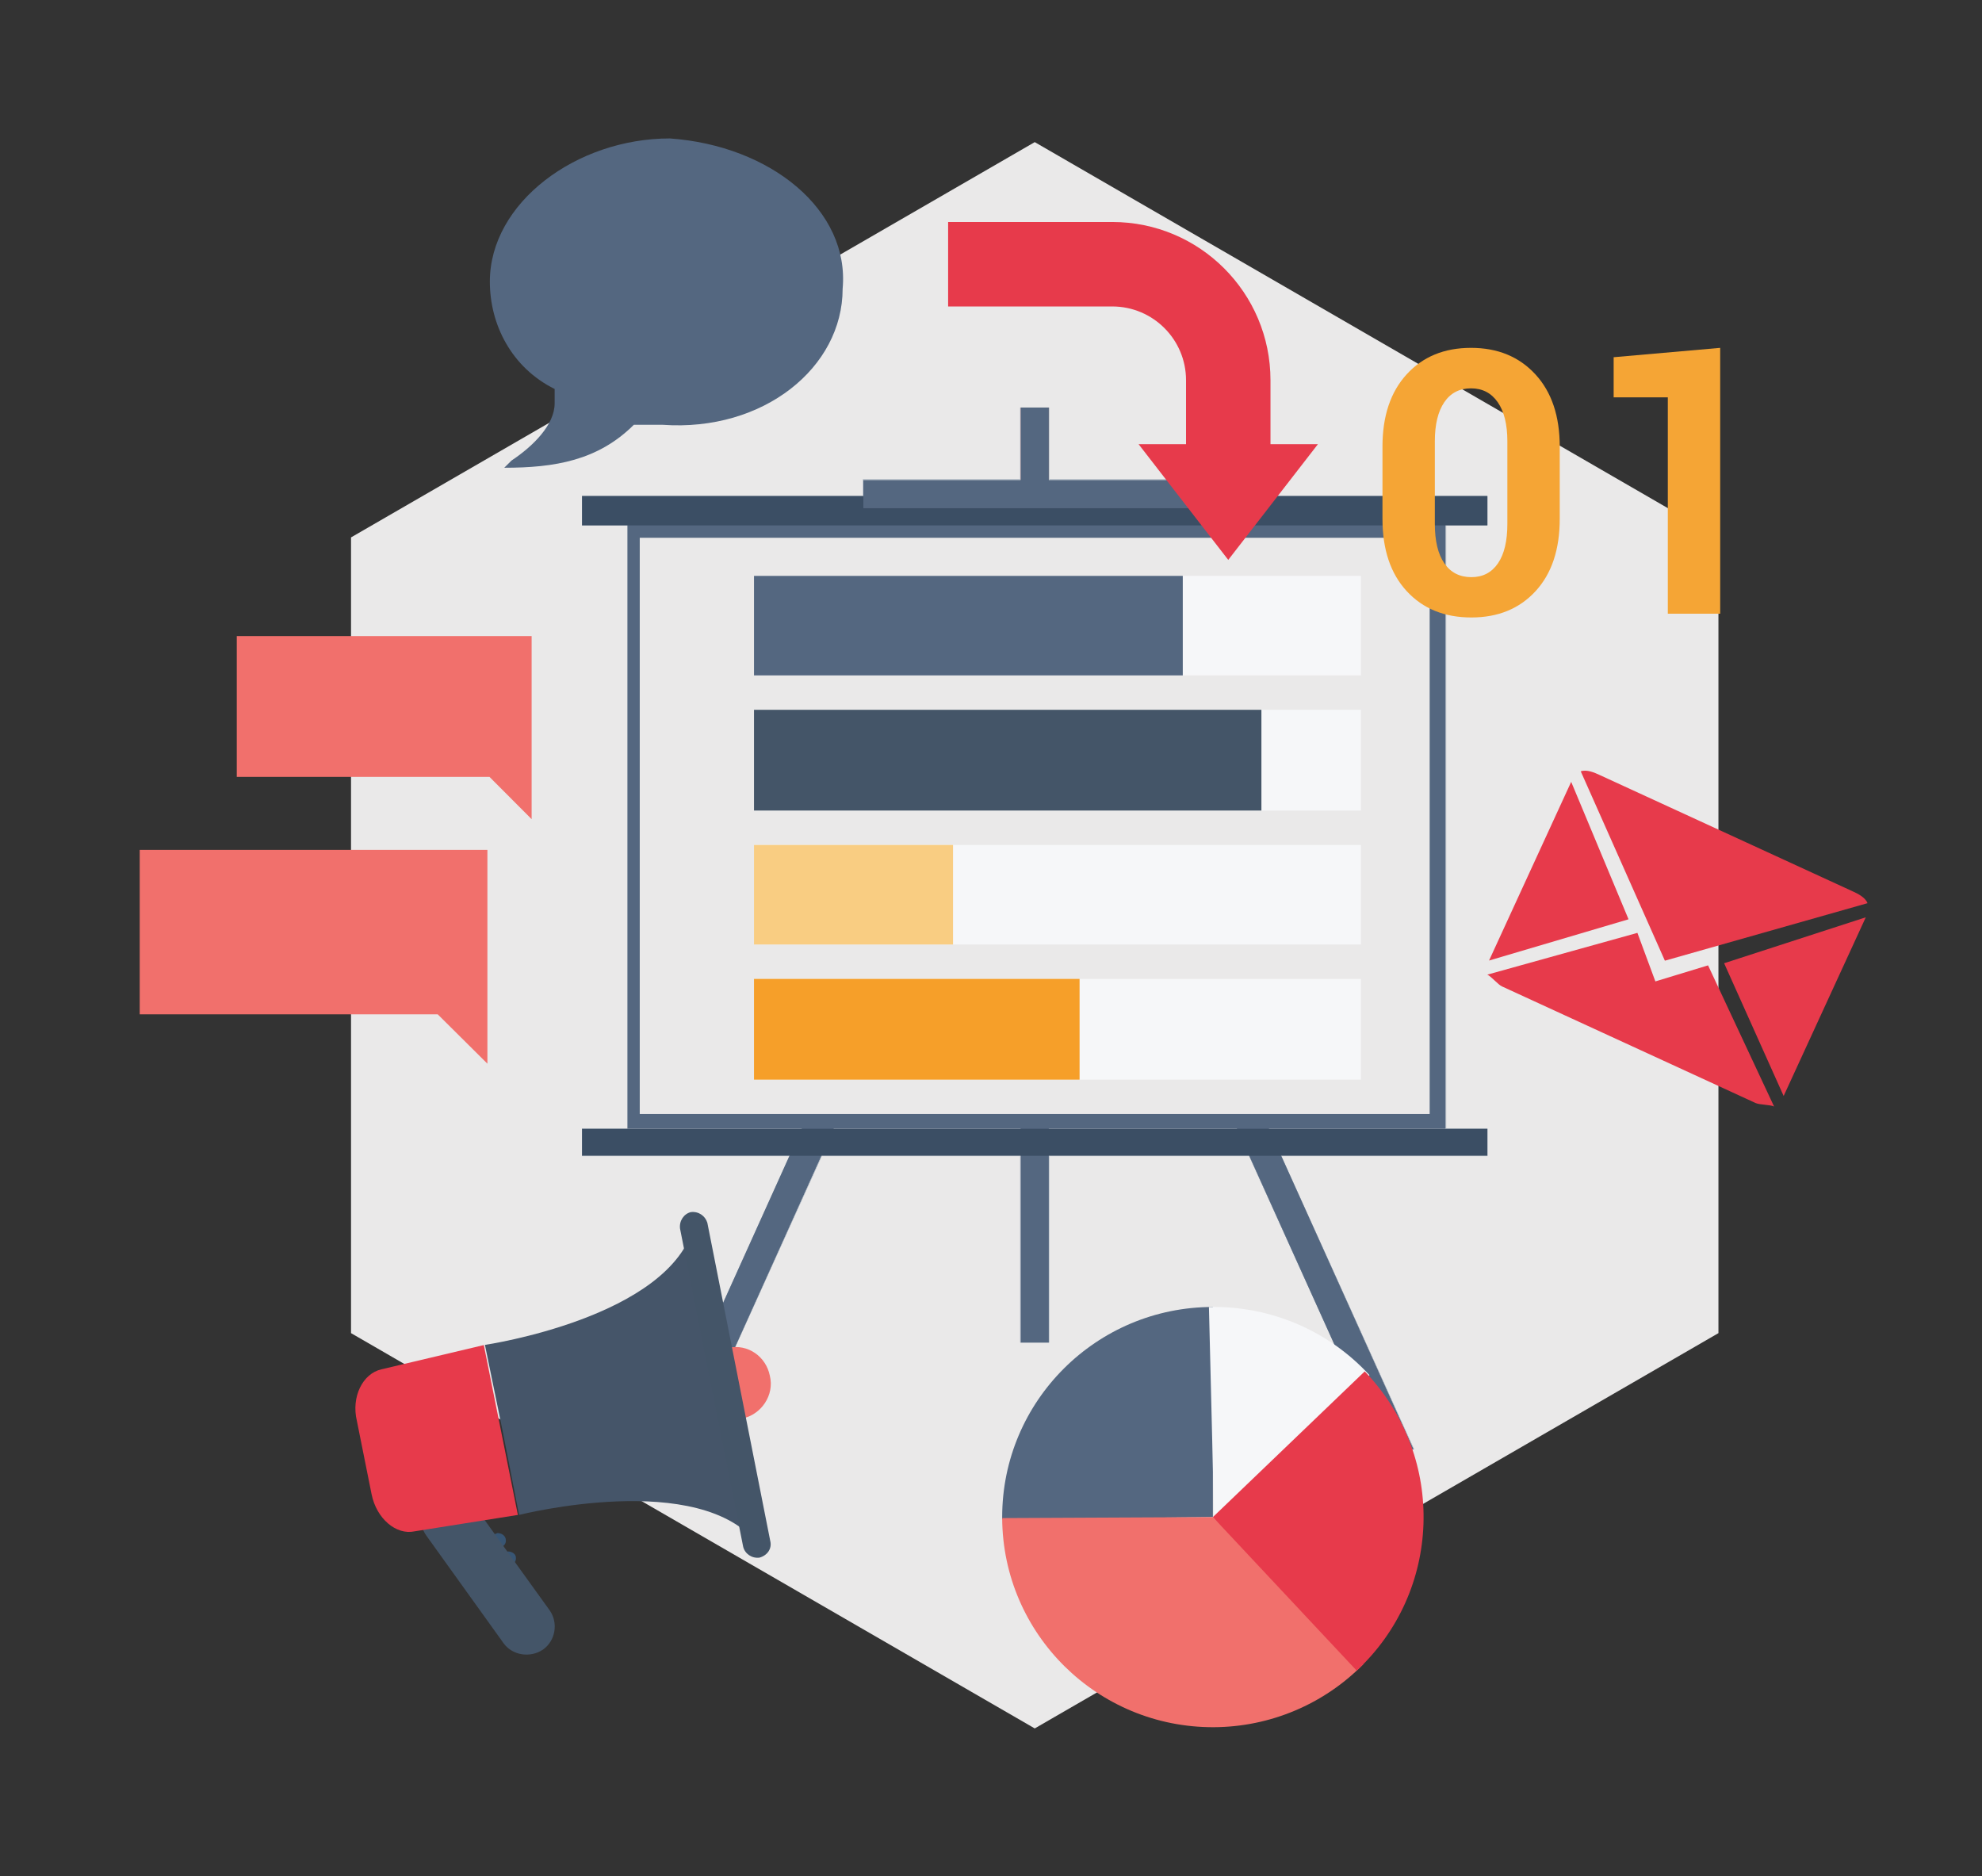
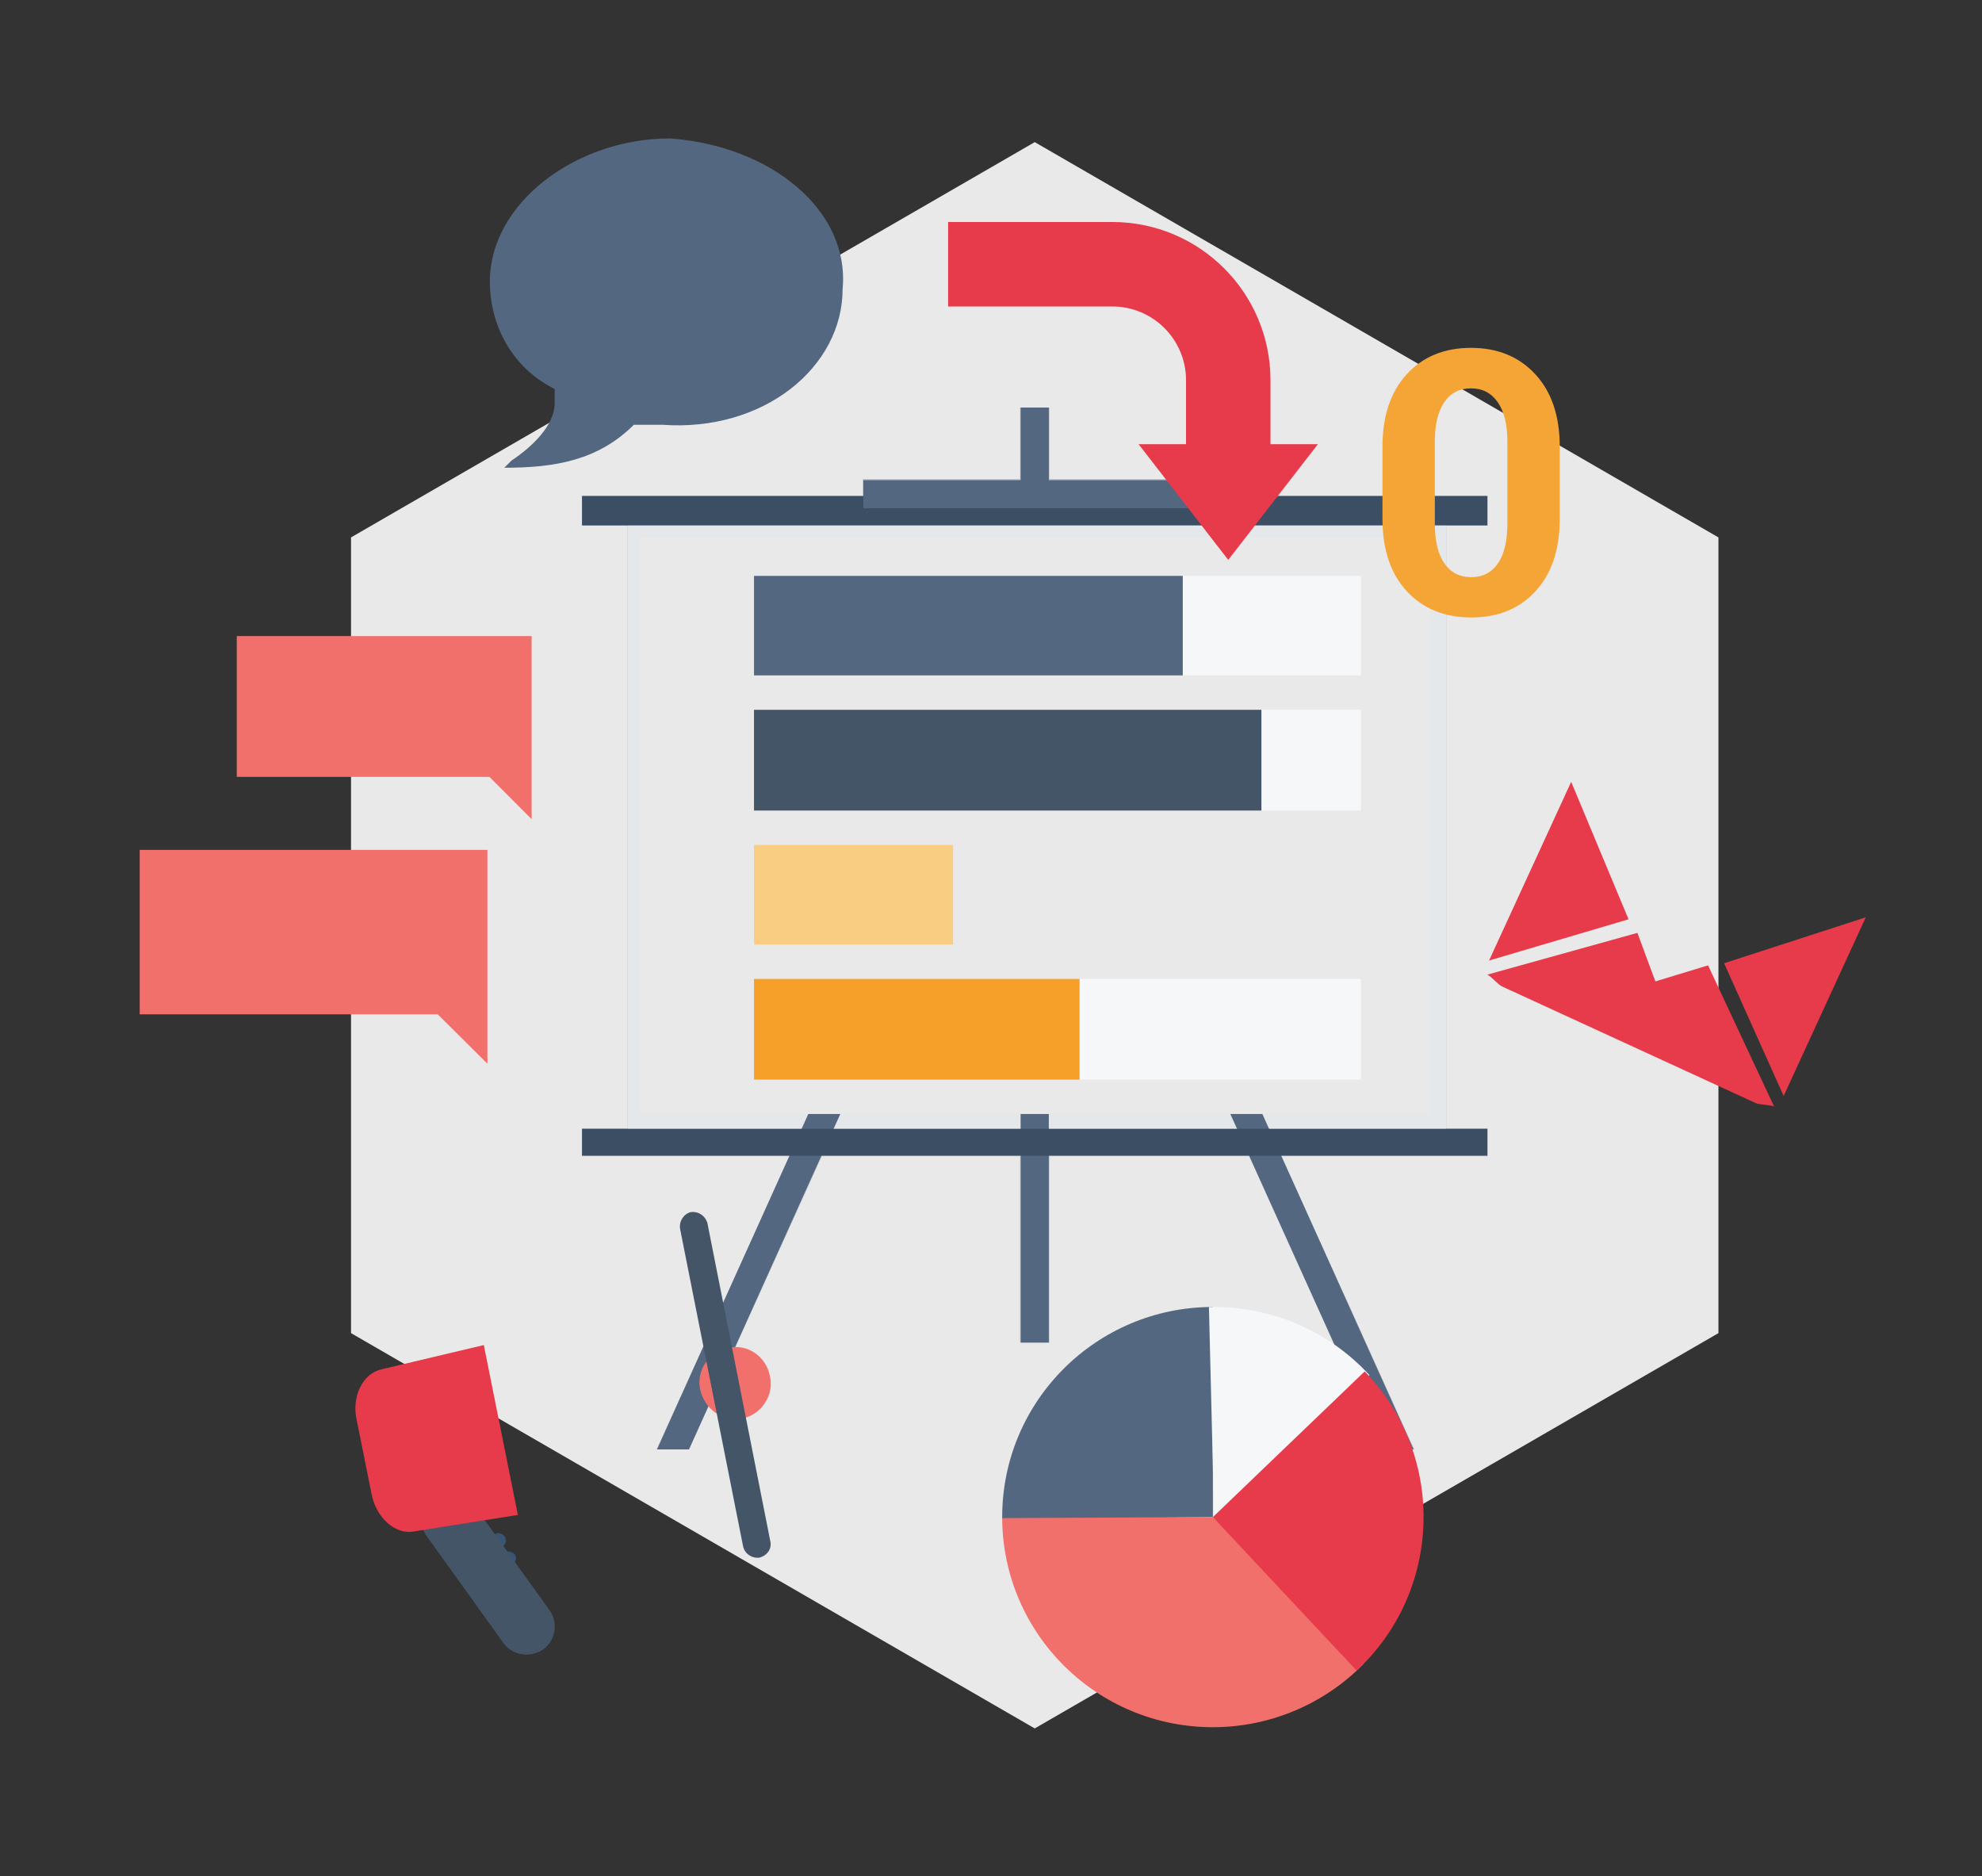
<svg xmlns="http://www.w3.org/2000/svg" version="1.1" id="Слой_4_red" x="0px" y="0px" width="320.219px" height="303.057px" viewBox="0 0 320.219 303.057" enable-background="new 0 0 320.219 303.057" xml:space="preserve">
  <rect x="0" y="0" width="320.219" height="303.057" fill="#333333" stroke="none" />
  <polygon fill-rule="evenodd" clip-rule="evenodd" fill="#EAE9E9" points="167.177,22.959 277.637,86.814 277.637,215.359   167.177,279.216 56.713,215.359 56.713,86.814 " />
  <polygon fill-rule="evenodd" clip-rule="evenodd" fill="#546780" points="169.509,65.834 164.832,65.834 164.832,77.431   139.425,77.431 139.425,80.144 94.031,80.144 94.031,84.835 101.43,84.835 101.43,182.322 94.031,182.322 94.031,186.764   127.585,186.764 106.119,234.146 111.293,234.146 132.759,186.764 164.832,186.764 164.832,216.876 169.509,216.876   169.509,186.764 201.83,186.764 223.296,234.146 228.47,234.146 207.006,186.764 240.309,186.764 240.309,182.322 233.644,182.322   233.644,84.835 240.309,84.835 240.309,80.144 194.917,80.144 194.917,77.431 169.509,77.431 " />
  <polygon fill-rule="evenodd" clip-rule="evenodd" fill="#E5E8EA" points="169.509,65.834 164.832,65.834 164.832,77.431   139.425,77.431 139.425,80.144 94.031,80.144 94.031,84.835 101.43,84.835 101.43,182.322 94.031,182.322 94.031,186.764   127.585,186.764 106.119,234.146 111.293,234.146 132.759,186.764 164.832,186.764 164.832,216.876 169.509,216.876   169.509,186.764 201.83,186.764 223.296,234.146 228.47,234.146 207.006,186.764 240.309,186.764 240.309,182.322 233.644,182.322   233.644,84.835 240.309,84.835 240.309,80.144 194.917,80.144 194.917,77.431 169.509,77.431 " />
  <rect x="164.894" y="123.795" fill-rule="evenodd" clip-rule="evenodd" fill="#546780" width="4.555" height="93.082" />
  <path fill-rule="evenodd" clip-rule="evenodd" fill="#546780" d="M106.139,234.146l49.795-110.352h5.171l-49.796,110.352H106.139z   M228.4,234.146l-49.785-110.352h-5.182l49.797,110.352H228.4z" />
  <rect x="164.894" y="65.835" fill-rule="evenodd" clip-rule="evenodd" fill="#F7AA9C" width="4.555" height="11.898" />
-   <rect x="101.375" y="84.294" fill-rule="evenodd" clip-rule="evenodd" fill="#546780" width="132.186" height="98.045" />
  <rect x="103.36" y="86.874" fill-rule="evenodd" clip-rule="evenodd" fill="#EAE9E9" width="127.622" height="93.083" />
  <rect x="94.031" y="80.125" fill-rule="evenodd" clip-rule="evenodd" fill="#3B4E64" width="146.278" height="4.751" />
  <rect x="139.486" y="77.545" fill-rule="evenodd" clip-rule="evenodd" fill="#546780" width="55.37" height="4.555" />
  <rect x="94.031" y="182.35" fill-rule="evenodd" clip-rule="evenodd" fill="#3B4E64" width="146.278" height="4.355" />
  <rect x="164.894" y="65.835" fill-rule="evenodd" clip-rule="evenodd" fill="#546780" width="4.555" height="11.898" />
  <rect x="121.819" y="93.028" fill-rule="evenodd" clip-rule="evenodd" fill="#F6F7F9" width="98.057" height="16.079" />
  <rect x="121.819" y="114.663" fill-rule="evenodd" clip-rule="evenodd" fill="#F6F7F9" width="98.057" height="16.276" />
-   <rect x="121.819" y="136.498" fill-rule="evenodd" clip-rule="evenodd" fill="#F6F7F9" width="98.057" height="16.079" />
  <rect x="121.819" y="158.134" fill-rule="evenodd" clip-rule="evenodd" fill="#F6F7F9" width="98.057" height="16.277" />
  <rect x="121.82" y="93.028" fill-rule="evenodd" clip-rule="evenodd" fill="#546780" width="69.274" height="16.079" />
  <rect x="121.82" y="114.663" fill-rule="evenodd" clip-rule="evenodd" fill="#445568" width="81.979" height="16.276" />
  <rect x="121.82" y="136.498" fill-rule="evenodd" clip-rule="evenodd" fill="#F9CD82" width="32.156" height="16.079" />
  <rect x="121.819" y="158.134" fill-rule="evenodd" clip-rule="evenodd" fill="#F69F29" width="52.602" height="16.277" />
  <path fill-rule="evenodd" clip-rule="evenodd" fill="#546780" d="M195.957,211.133c-18.8,0-34.041,15.196-34.041,33.942  c0,0.123,0,0.245,0.002,0.368l34.039-0.368V211.133z" />
  <path fill-rule="evenodd" clip-rule="evenodd" fill="#F6F7F9" d="M221.258,222.147c-6.646-7.232-16.104-11.246-25.938-11.004  l0.836,33.933L221.258,222.147z" />
  <path fill-rule="evenodd" clip-rule="evenodd" fill="#F1706C" d="M161.916,245.235c0.089,18.745,15.402,33.87,34.203,33.782  c9.08-0.043,17.767-3.701,24.13-10.162l-24.291-23.779L161.916,245.235z" />
  <path fill-rule="evenodd" clip-rule="evenodd" fill="#E73A4B" d="M219.192,269.883c13.74-12.796,14.478-34.273,1.646-47.975  c-0.115-0.123-0.232-0.245-0.35-0.367l-24.531,23.535L219.192,269.883z" />
  <polygon fill-rule="evenodd" clip-rule="evenodd" fill="#F1706C" points="38.254,102.754 85.892,102.754 85.892,132.329   79.086,125.504 38.254,125.504 " />
  <g>
    <path fill="#F5A535" d="M251.997,83.816c0,4.963-1.305,8.859-3.91,11.688c-2.607,2.831-6.063,4.245-10.366,4.245   c-4.343,0-7.822-1.415-10.438-4.245c-2.617-2.83-3.925-6.726-3.925-11.688v-11.66c0-4.943,1.303-8.839,3.91-11.688   c2.607-2.85,6.072-4.274,10.395-4.274c4.304,0,7.768,1.425,10.395,4.274c2.627,2.849,3.94,6.746,3.94,11.688V83.816z    M243.535,71.284c0-2.713-0.519-4.816-1.556-6.31c-1.036-1.492-2.476-2.239-4.317-2.239c-1.86,0-3.3,0.747-4.317,2.239   c-1.018,1.493-1.527,3.597-1.527,6.31V84.63c0,2.772,0.515,4.899,1.542,6.382s2.48,2.224,4.361,2.224   c1.841,0,3.271-0.741,4.289-2.224c1.018-1.483,1.525-3.61,1.525-6.382V71.284z" />
  </g>
  <g>
-     <path fill="#F5A535" d="M277.92,99.139h-8.461V64.19h-8.752v-6.484l17.213-1.512V99.139z" />
-   </g>
+     </g>
  <polygon fill-rule="evenodd" clip-rule="evenodd" fill="#F1706C" points="22.573,137.292 78.747,137.292 78.747,171.83   70.721,163.859 22.573,163.859 " />
  <path fill-rule="evenodd" clip-rule="evenodd" fill="#F1706C" d="M124.378,222.24L124.378,222.24  c0.777,3.146-1.398,6.293-4.468,6.922c-3.106,0.589-6.06-1.455-6.798-4.719c-0.622-3.108,1.399-6.098,4.623-6.728  C120.844,217.088,123.756,219.132,124.378,222.24" />
  <path fill-rule="evenodd" clip-rule="evenodd" fill="#385573" d="M80.816,249.898L80.816,249.898l-0.344,0.15  c-0.573,0.149-1.184-0.299-1.336-0.898c-0.19-0.598,0.306-1.196,0.877-1.346l0.344-0.148c0.573,0,1.184,0.298,1.336,0.896  C81.885,249.301,81.387,249.898,80.816,249.898" />
  <path fill-rule="evenodd" clip-rule="evenodd" fill="#385573" d="M82.464,252.734L82.464,252.734l-0.288,0.105  c-0.578,0.14-1.155-0.246-1.264-0.805c-0.181-0.597,0.252-1.122,0.83-1.262l0.289-0.142c0.578,0,1.155,0.281,1.299,0.807  C83.474,252.175,83.041,252.734,82.464,252.734" />
  <path fill-rule="evenodd" clip-rule="evenodd" fill="#445568" d="M87.732,266.476L87.732,266.476  c-2.053,1.387-4.897,0.95-6.319-0.95L68.854,248.03c-1.422-2.02-0.948-4.869,1.065-6.294c1.936-1.425,4.74-0.95,6.32,0.95  l12.598,17.496C90.219,262.201,89.746,265.052,87.732,266.476" />
-   <path fill-rule="evenodd" clip-rule="evenodd" fill="#455569" d="M78.349,217.257L78.349,217.257l2.819,13.715l2.699,13.754  c0,0,29.416-7.453,38.706,4.876l-5.2-25.885l-5.201-25.884C108.361,212.855,78.349,217.257,78.349,217.257" />
  <path fill-rule="evenodd" clip-rule="evenodd" fill="#445568" d="M122.709,251.625L122.709,251.625  c-1.26,0.159-2.363-0.639-2.638-1.753l-10.202-51.394c-0.158-1.274,0.63-2.39,1.733-2.669c1.26-0.16,2.323,0.598,2.677,1.713  l10.163,51.394C124.759,250.19,123.969,251.266,122.709,251.625" />
  <path fill-rule="evenodd" clip-rule="evenodd" fill="#E73A4B" d="M78.167,217.286L78.167,217.286l-16.545,3.919  c-3.008,0.675-4.909,4.435-3.958,8.355l2.375,11.839c0.792,3.92,3.958,6.613,6.926,5.979l16.704-2.652L78.167,217.286" />
  <path fill-rule="evenodd" clip-rule="evenodd" fill="#546780" d="M108.223,22.364c16.285,1.157,29.08,11.564,27.916,24.286  c0,12.72-12.794,23.129-29.08,21.972h-4.652c-5.815,5.782-12.795,6.939-20.937,6.939l1.163-1.157  c3.49-2.313,6.979-5.782,6.979-9.252V62.84c-6.979-3.47-10.469-10.409-10.469-17.348C79.143,32.771,93.101,22.364,108.223,22.364" />
  <path fill-rule="evenodd" clip-rule="evenodd" fill="#E73A4B" d="M267.448,158.541l-2.903-7.842l-24.249,6.748  c0.672,0.309,1.705,1.599,2.378,1.906l40.958,18.831c0.671,0.307,2.322,0.254,2.994,0.563l-10.666-22.8L267.448,158.541z" />
-   <path fill-rule="evenodd" clip-rule="evenodd" fill="#E73A4B" d="M301.722,145.903c-0.362-0.977-1.705-1.595-2.376-1.904  l-40.959-18.83c-0.672-0.308-2.014-0.926-2.994-0.565l13.592,30.589L301.722,145.903z" />
  <polygon fill-rule="evenodd" clip-rule="evenodd" fill="#E73A4B" points="253.846,126.302 240.576,155.169 263.113,148.506 " />
  <polygon fill-rule="evenodd" clip-rule="evenodd" fill="#E73A4B" points="278.556,155.606 288.173,177.049 301.442,148.184 " />
  <path fill-rule="evenodd" clip-rule="evenodd" fill="#E73A4B" d="M153.182,35.861h26.519c14.119,0,25.563,11.446,25.563,25.563  v10.33h7.664l-14.487,18.693l-14.487-18.693h7.665v-10.33c0-6.581-5.337-11.917-11.918-11.917h-26.519V35.861z" />
</svg>